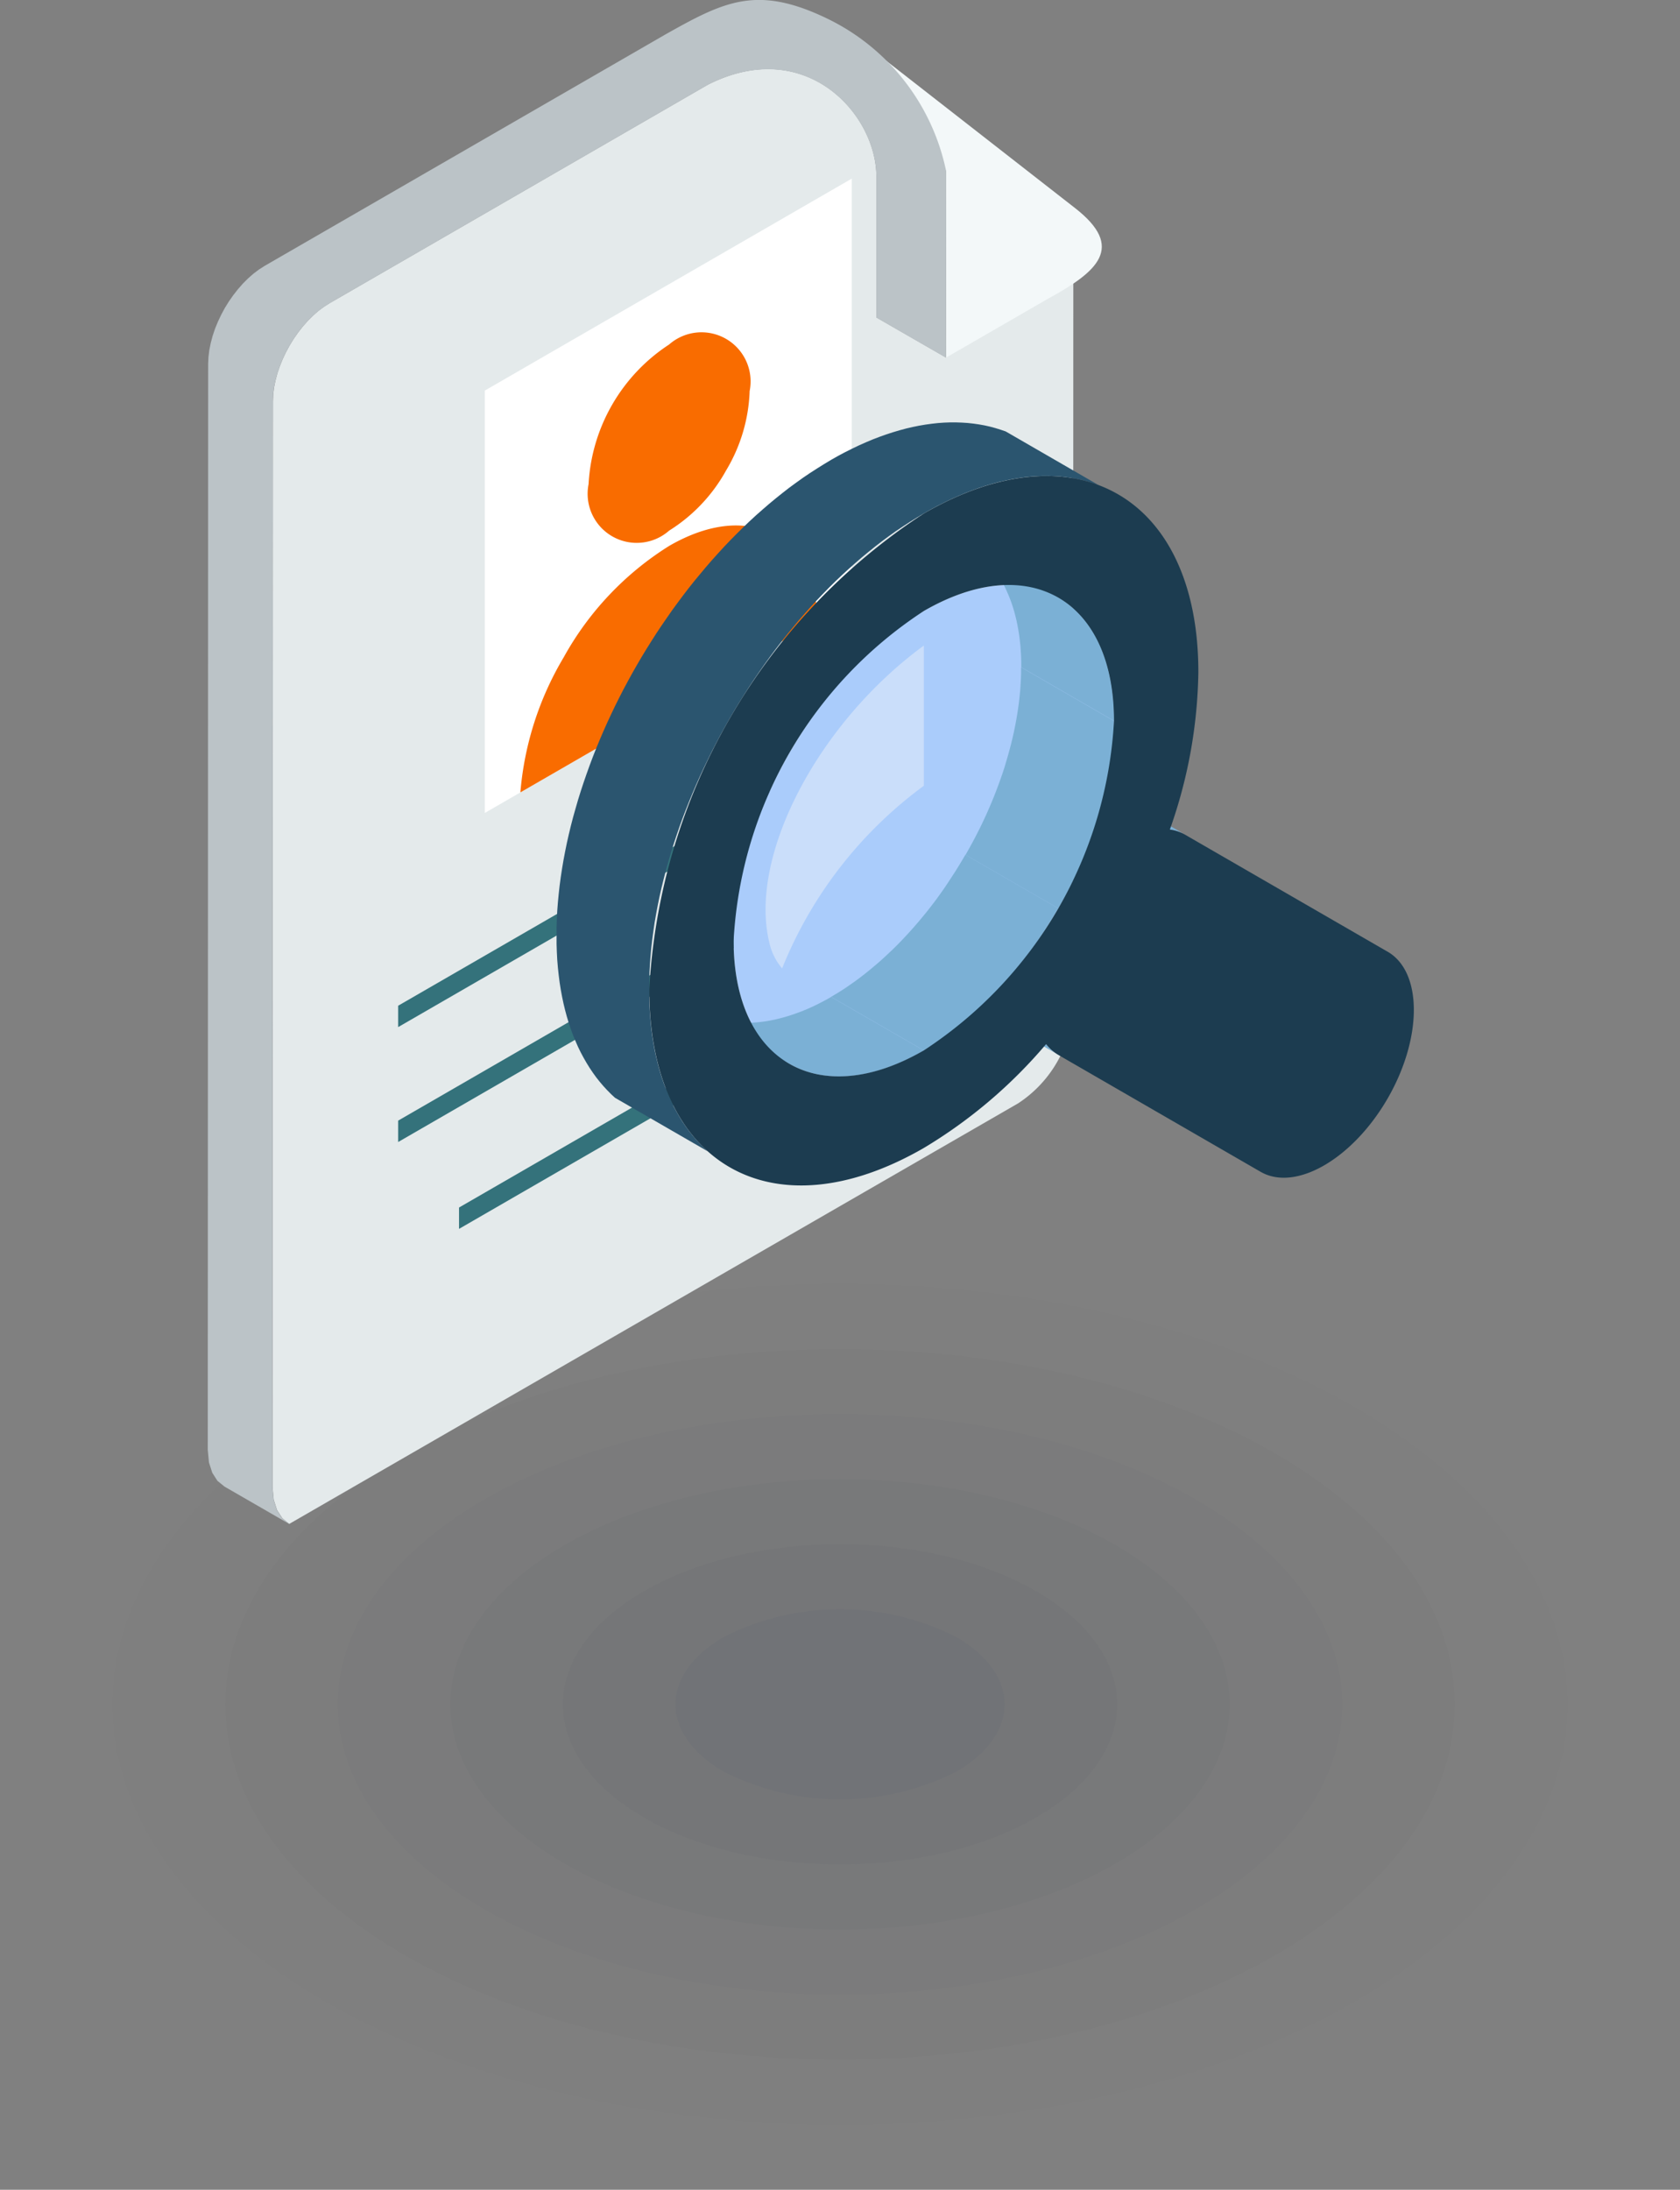
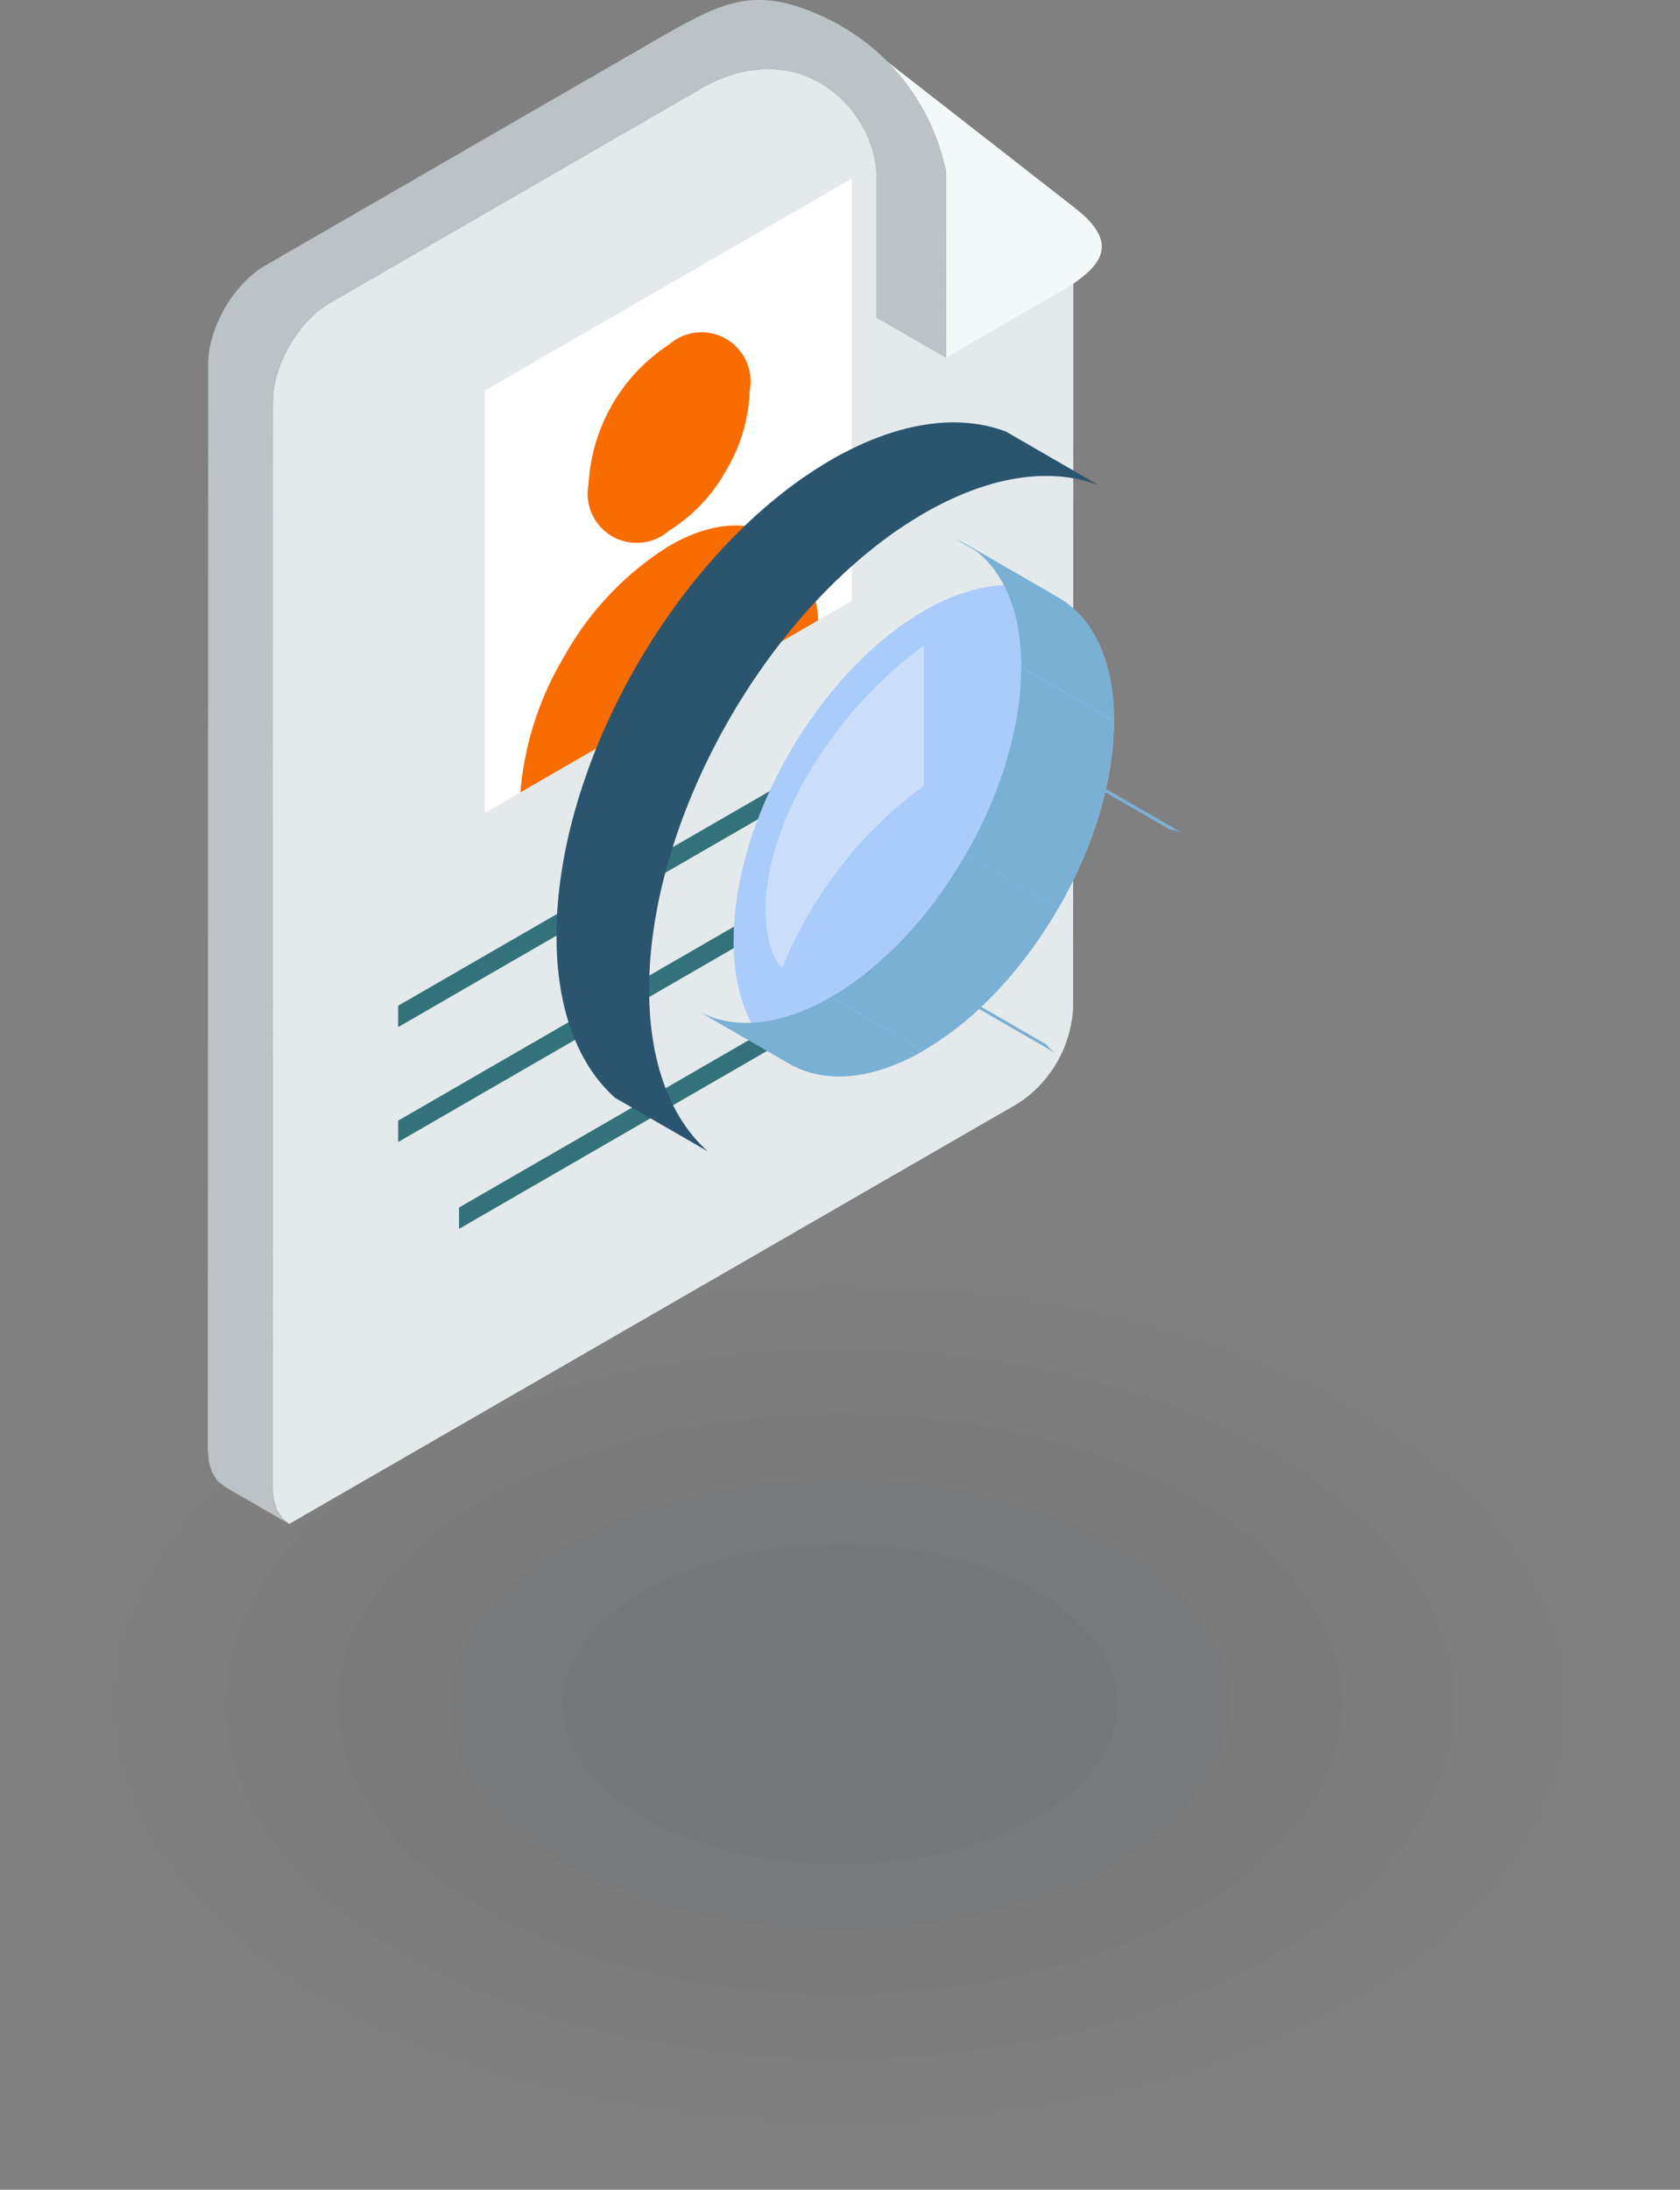
<svg xmlns="http://www.w3.org/2000/svg" width="95.532" height="124.446" viewBox="0 0 95.532 124.446">
  <rect x="0" y="0" width="95.532" height="124.446" fill="#808080" stroke="none" />
  <defs>
    <style>
      .cls-1 {
        fill: #000101;
        opacity: 0.003;
      }

      .cls-1, .cls-10, .cls-11, .cls-12, .cls-13, .cls-14, .cls-15, .cls-16, .cls-17, .cls-18, .cls-3, .cls-6, .cls-7, .cls-8, .cls-9 {
        fill-rule: evenodd;
      }

      .cls-2 {
        fill: #02060c;
        opacity: 0.01;
      }

      .cls-3 {
        fill: #08111d;
        opacity: 0.017;
      }

      .cls-4 {
        fill: #101c2d;
        opacity: 0.023;
      }

      .cls-5 {
        fill: #18283d;
        opacity: 0.03;
      }

      .cls-6 {
        fill: #20344d;
        opacity: 0.037;
      }

      .cls-7 {
        fill: #293f5d;
        opacity: 0.043;
      }

      .cls-8 {
        fill: #e4eaeb;
      }

      .cls-9 {
        fill: #f3f8f9;
      }

      .cls-10 {
        fill: #bbc3c7;
      }

      .cls-11 {
        fill: #34727b;
      }

      .cls-12 {
        fill: #fff;
      }

      .cls-13 {
        fill: #f96c00;
      }

      .cls-14 {
        fill: #aaccfb;
      }

      .cls-15 {
        fill: #cadefa;
      }

      .cls-16 {
        fill: #2b556f;
      }

      .cls-17 {
        fill: #7bb0d5;
      }

      .cls-18 {
        fill: #1c3c50;
      }
    </style>
  </defs>
  <g id="אייקון_סוכן_חכם" data-name="אייקון סוכן חכם" transform="translate(-84.107 -1672.673)">
    <path id="Path_1102" data-name="Path 1102" class="cls-1" d="M165.65,1789.305c18.652,10.773,18.652,28.24,0,39.013s-48.9,10.774-67.553,0-18.654-28.24,0-39.013S147,1778.531,165.65,1789.305Z" transform="translate(0 -39.279)" />
    <ellipse id="Ellipse_39" data-name="Ellipse 39" class="cls-2" cx="41.364" cy="23.889" rx="41.364" ry="23.889" transform="translate(90.51 1745.643)" />
    <path id="Path_1103" data-name="Path 1103" class="cls-3" d="M163.857,1798.725c13.653,7.885,13.653,20.673,0,28.555s-35.792,7.887-49.446,0-13.653-20.67,0-28.555S150.2,1790.838,163.857,1798.725Z" transform="translate(-7.26 -43.471)" />
    <ellipse id="Ellipse_40" data-name="Ellipse 40" class="cls-4" cx="28.562" cy="16.496" rx="28.562" ry="16.496" transform="translate(103.312 1753.036)" />
    <ellipse id="Ellipse_41" data-name="Ellipse 41" class="cls-5" cx="22.16" cy="12.799" rx="22.16" ry="12.799" transform="translate(109.714 1756.732)" />
    <path id="Path_1104" data-name="Path 1104" class="cls-6" d="M161.166,1812.856c6.156,3.553,6.156,9.318,0,12.871s-16.131,3.555-22.286,0-6.156-9.318,0-12.871S155.011,1809.3,161.166,1812.856Z" transform="translate(-18.149 -49.76)" />
-     <path id="Path_1105" data-name="Path 1105" class="cls-7" d="M160.27,1817.565c3.655,2.113,3.655,5.533,0,7.644a14.622,14.622,0,0,1-13.233,0c-3.655-2.11-3.655-5.531,0-7.644A14.622,14.622,0,0,1,160.27,1817.565Z" transform="translate(-21.779 -51.856)" />
    <g id="Group_494" data-name="Group 494" transform="translate(95.926 1672.673)">
      <g id="Group_492" data-name="Group 492">
        <path id="Path_1106" data-name="Path 1106" class="cls-8" d="M109.341,1761.508l.008,0,41.445-23.9a6.932,6.932,0,0,0,3.127-5.408l.013-45.2-9.392-7.228a11.5,11.5,0,0,1,2.157,4.85l-.006,10.6-3.958-2.278,0-5.516v-2.378c.081-3.609-3.992-8.166-9.584-5.334l-21.506,12.415-.329.209-.321.239-.306.271-.3.3-.28.318-.265.342-.25.357-.227.371-.209.385-.186.393-.161.4-.138.4-.107.405-.082.4-.048.394-.015.391-.023,61.717.066.711.188.588.3.461Z" transform="translate(-104.718 -1674.904)" />
        <path id="Path_1107" data-name="Path 1107" class="cls-9" d="M165.645,1694.308l5.781-3.337c2.852-1.554,4.427-2.925,1.555-5.163l-12.2-9.512,4.874,7.417Z" transform="translate(-123.669 -1673.984)" />
        <path id="Path_1108" data-name="Path 1108" class="cls-10" d="M107.26,1759.282l-3.685-2.125-.4-.325-.295-.459-.189-.589-.067-.71.021-61.718.018-.39.048-.4.082-.4.107-.405.135-.4.163-.4.186-.393.206-.385.23-.372.25-.357.265-.339.281-.321.3-.3.309-.271.318-.239.329-.209,22.738-13.123c3.362-1.892,5.216-2.845,9.18-.951a12.418,12.418,0,0,1,6.821,8.7L144.6,1693l-3.958-2.278,0-5.516v-2.378c.081-3.609-3.992-8.166-9.584-5.334l-21.506,12.415-.329.209-.321.239-.308.271-.3.3-.28.318-.265.342-.25.357-.227.371-.209.385-.186.393-.161.4-.138.4-.107.405-.082.4-.048.394-.015.391-.023,61.717.066.711.188.588.3.459Z" transform="translate(-102.628 -1672.673)" />
        <path id="Path_1109" data-name="Path 1109" class="cls-11" d="M119.587,1752.006l31.258-18.045v1.213l-31.258,18.047Z" transform="translate(-108.765 -1694.85)" />
        <path id="Path_1110" data-name="Path 1110" class="cls-11" d="M119.587,1762.238l31.258-18.048v1.216l-31.258,18.048Z" transform="translate(-108.765 -1698.552)" />
        <path id="Path_1111" data-name="Path 1111" class="cls-11" d="M125.01,1772.241l24.346-14.056v1.213l-24.346,14.056Z" transform="translate(-110.727 -1703.616)" />
        <path id="Path_1112" data-name="Path 1112" class="cls-12" d="M127.307,1700.627l20.865-12.045v24l-20.865,12.049Z" transform="translate(-111.558 -1678.43)" />
        <path id="Path_1113" data-name="Path 1113" class="cls-13" d="M141.133,1713.574l.005,0a9.363,9.363,0,0,0,3.234-3.415h0a9.358,9.358,0,0,0,1.341-4.514,2.792,2.792,0,0,0-4.58-2.646,10.128,10.128,0,0,0-4.579,7.936,2.791,2.791,0,0,0,4.579,2.643Z" transform="translate(-114.904 -1683.42)" />
        <path id="Path_1114" data-name="Path 1114" class="cls-13" d="M144.943,1720.033c-1.535-.886-3.658-.757-6,.595l0,0a17.362,17.362,0,0,0-6,6.331,17.851,17.851,0,0,0-2.465,7.68l16.929-9.775C147.265,1722.512,146.349,1720.848,144.943,1720.033Z" transform="translate(-112.706 -1689.606)" />
      </g>
      <g id="Group_493" data-name="Group 493" transform="translate(19.827 24.005)">
        <path id="Path_1115" data-name="Path 1115" class="cls-14" d="M160.294,1726.246c-5.974,3.449-10.817,11.834-10.817,18.731s4.843,9.693,10.817,6.244,10.814-11.834,10.814-18.73S166.266,1722.8,160.294,1726.246Z" transform="translate(-139.408 -1715.529)" />
        <path id="Path_1116" data-name="Path 1116" class="cls-15" d="M161.325,1738.134a23.95,23.95,0,0,0-8.059,10.379,3.376,3.376,0,0,1-.722-1.448c-1.212-4.906,2.745-12.484,8.781-16.9Z" transform="translate(-140.438 -1717.482)" />
        <path id="Path_1117" data-name="Path 1117" class="cls-16" d="M149.309,1712.42l.4-.227.4-.212.4-.2.393-.188.392-.174.39-.164.385-.147.385-.138.377-.122.378-.112.372-.1.37-.086.364-.074.36-.061.357-.049.352-.039.349-.025.344-.013.339,0,.334.012.329.021.326.036.318.046.314.056.308.069.3.081.3.092.293.1,5.273,3.045-.291-.1-.3-.092-.3-.082-.31-.069-.314-.056-.318-.046-.324-.036-.332-.022-.334-.011-.339,0-.344.012-.346.026-.353.036-.357.05-.361.061-.364.074-.37.084-.372.1-.375.112-.379.122-.383.138-.387.148-.388.163-.393.174-.395.189-.4.2-.4.214-.4.227-.4.24-.4.248-.4.26-.4.267-.389.278-.39.289-.388.3-.382.307-.379.313-.375.324-.372.332-.37.339-.364.346-.36.354-.357.365-.354.37-.346.374-.344.385-.339.39-.334.4-.329.4-.324.408-.321.416-.314.42-.308.426-.3.428-.3.436-.293.441-.285.446-.281.449-.275.451-.268.459-.26.458-.257.464-.247.469-.243.469-.234.475-.23.477-.221.477-.214.479-.207.484-.2.485-.192.484-.186.487-.175.487-.168.49-.161.489-.153.489-.143.489-.135.492-.128.49-.12.489-.11.489-.1.487-.092.486-.085.487-.071.485-.064.482-.056.481-.044.479-.035.477-.026.475-.015.471,0,.467,0,.464.015.453.026.444.035.435.044.428.056.418.064.408.071.4.085.39.092.379.1.372.11.362.12.354.128.342.135.334.143.324.153.316.161.3.168.293.175.286.186.272.192.265.2.253.207.244.214.232.221.221.23.214-5.276-3.045-.227-.211-.222-.225-.214-.232-.207-.244-.2-.252-.191-.265-.183-.273-.176-.285-.168-.293-.161-.3-.153-.314-.142-.324-.138-.333-.127-.344-.118-.352-.11-.362-.1-.372-.092-.382-.082-.39-.074-.4-.064-.407-.053-.418-.046-.428-.036-.436-.023-.443-.015-.454,0-.461,0-.468.015-.472.023-.474.036-.477.046-.479.053-.479.064-.484.074-.485.082-.485.092-.487.1-.489.11-.49.118-.489.127-.489.138-.489.142-.492.153-.49.161-.489.168-.487.176-.49.183-.487.191-.485.2-.484.207-.482.214-.482.222-.477.227-.476.235-.471.242-.472.25-.466.254-.464.263-.461.268-.457.275-.453.281-.449.285-.446.293-.439.3-.436.3-.431.311-.425.314-.421.318-.415.324-.407.332-.4.334-.4.339-.39.344-.382.346-.378.352-.369.357-.362.362-.357.364-.347.367-.339.375-.331.375-.324.379-.314.382-.306.385-.3.39-.285.393-.281.395-.268.4-.257.4-.25Z" transform="translate(-133.698 -1710.289)" />
        <path id="Path_1118" data-name="Path 1118" class="cls-17" d="M185.359,1744.823l-5.276-3.046.031.005.029.006.031,0,.031.005.028.005.031.007.028.005.028.007.031.008.028.007.029.008.028.007.031.008.028.01.028.008.028.01.028.01.029.011.028.01.025.01.028.011.029.012.028.01.025.013.028.012.026.013.028.013.025.013.025.015,5.276,3.046-.025-.015-.028-.013-.026-.013-.028-.012-.025-.013-.028-.012-.029-.011-.025-.013-.028-.01-.028-.012-.028-.011-.029-.01-.028-.007-.028-.011-.028-.01-.028-.008-.029-.007-.028-.01-.031-.008-.028-.005-.028-.007-.031-.008-.028,0-.028-.008-.031-.005-.031,0-.028-.005-.031-.005Z" transform="translate(-150.482 -1721.683)" />
        <path id="Path_1119" data-name="Path 1119" class="cls-17" d="M174.89,1764.461l-5.275-3.043-.049-.036-.046-.033-.049-.035-.046-.039-.043-.038-.043-.039-.044-.04-.043-.043-.04-.041-.041-.043-.038-.046-.04-.046-.036-.046,5.273,3.045.038.046.039.046.04.044.039.046.043.041.04.04.043.042.044.04.046.039.046.035.046.039.049.033Z" transform="translate(-146.492 -1728.6)" />
        <path id="Path_1120" data-name="Path 1120" class="cls-17" d="M178.588,1731.171l-5.273-3.046,0-.321-.011-.314-.018-.308-.022-.3-.033-.3-.036-.288-.046-.283-.05-.278-.057-.27-.064-.265-.068-.257-.076-.25-.082-.245-.089-.237-.094-.232-.1-.224-.1-.217-.111-.211-.118-.2-.122-.2-.128-.192-.132-.183-.138-.176-.143-.168-.147-.16-.153-.153-.158-.148-.164-.14-.168-.132-.173-.125-.176-.117-.181-.11,5.273,3.045.181.11.178.117.171.125.168.133.164.141.158.145.153.155.147.161.146.168.138.175.132.183.128.189.122.2.117.2.11.208.1.219.1.225.092.229.089.239.082.243.076.252.068.257.064.265.058.271.051.275.043.285.039.289.031.295.025.3.015.309.013.313Z" transform="translate(-146.887 -1714.209)" />
        <path id="Path_1121" data-name="Path 1121" class="cls-17" d="M151.452,1765.253l-5.273-3.045.183.1.192.094.193.086.2.079.2.072.207.064.211.056.214.049.217.038.222.033.224.023.228.015.231.007h.235l.24-.01.239-.018.245-.025.247-.033.25-.043.253-.051.255-.061.26-.069.26-.076.263-.084.265-.094.268-.1.27-.112.271-.12.275-.13.275-.14.278-.147.278-.158,5.276,3.045-.28.158-.278.148-.275.138-.273.129-.272.123-.27.112-.268.1-.265.094-.263.087-.26.076-.257.068-.255.061-.254.051-.25.04-.247.036-.242.025-.242.018-.237.008-.235,0-.232-.008-.229-.015-.224-.025-.222-.031-.217-.042-.214-.046-.209-.056-.207-.064-.2-.071-.2-.079-.2-.087-.189-.094Z" transform="translate(-138.214 -1728.801)" />
        <path id="Path_1122" data-name="Path 1122" class="cls-17" d="M163.437,1759.916l-5.276-3.045.281-.166.278-.171.275-.179.272-.188.273-.192.27-.2.268-.207.264-.211.262-.22.261-.221.257-.229.254-.237.255-.239.25-.245.247-.252.242-.255.242-.263.237-.264.235-.271.232-.275.229-.278.224-.283.222-.288.217-.29.214-.3.211-.3.2-.3.2-.306.2-.308.193-.311.189-.314.186-.316,5.273,3.045-.183.317-.192.313-.193.311-.2.308-.2.306-.207.3-.211.3-.212.293-.219.293-.222.286-.224.282-.227.281-.232.275-.235.271-.239.265-.239.26-.245.257-.247.25-.249.247-.253.239-.254.235-.261.229-.26.225-.263.219-.264.212-.268.2-.271.2-.27.191-.275.186-.275.181-.278.171Z" transform="translate(-142.55 -1724.224)" />
        <path id="Path_1123" data-name="Path 1123" class="cls-17" d="M175.42,1745.8l-5.273-3.045.181-.319.176-.321.173-.324.168-.326.164-.325.158-.332.153-.329.147-.334.143-.333.138-.335.132-.336.128-.339.122-.336.118-.339.111-.339.1-.339.1-.339.094-.342.089-.339.082-.339.076-.339.068-.336.064-.339.057-.336.05-.334.046-.336.036-.331.033-.332.022-.331.018-.329.011-.326,0-.324,5.273,3.046,0,.324-.013.325-.015.329-.025.329-.031.331-.039.334-.043.334-.051.336-.058.337-.064.337-.068.339-.076.339-.082.339-.089.339-.092.339-.1.341-.1.339-.11.339-.117.339-.122.337-.128.336-.132.336-.138.336-.146.334-.147.332-.153.331-.158.329-.164.329-.168.326-.171.324-.175.321Z" transform="translate(-146.887 -1718.18)" />
        <path id="Path_1124" data-name="Path 1124" class="cls-17" d="M175.1,1724.006l-5.273-3.045-.186-.1-.189-.094-.193-.086,5.273,3.045.193.087.192.094Z" transform="translate(-146.565 -1714.048)" />
-         <path id="Path_1125" data-name="Path 1125" class="cls-18" d="M157.575,1717.193c4.31-2.488,8.215-2.722,11.039-1.094s4.572,5.131,4.572,10.108a27.827,27.827,0,0,1-1.621,8.949,2.488,2.488,0,0,1,.895.308l11.49,6.634c1.985,1.145,1.985,4.9,0,8.338v0c-1.988,3.438-5.235,5.316-7.224,4.17l-11.489-6.635a2.531,2.531,0,0,1-.711-.62,27.871,27.871,0,0,1-6.951,5.9c-4.312,2.487-8.214,2.724-11.041,1.093s-4.572-5.131-4.572-10.108a34.5,34.5,0,0,1,15.613-27.042Zm7.646,4.782c-1.955-1.13-4.659-.966-7.646.759a23.9,23.9,0,0,0-10.817,18.731c0,3.451,1.211,5.874,3.168,7s4.662.965,7.649-.76a23.9,23.9,0,0,0,10.814-18.73C168.389,1725.528,167.179,1723.1,165.221,1721.975Z" transform="translate(-136.688 -1712.016)" />
      </g>
    </g>
  </g>
</svg>